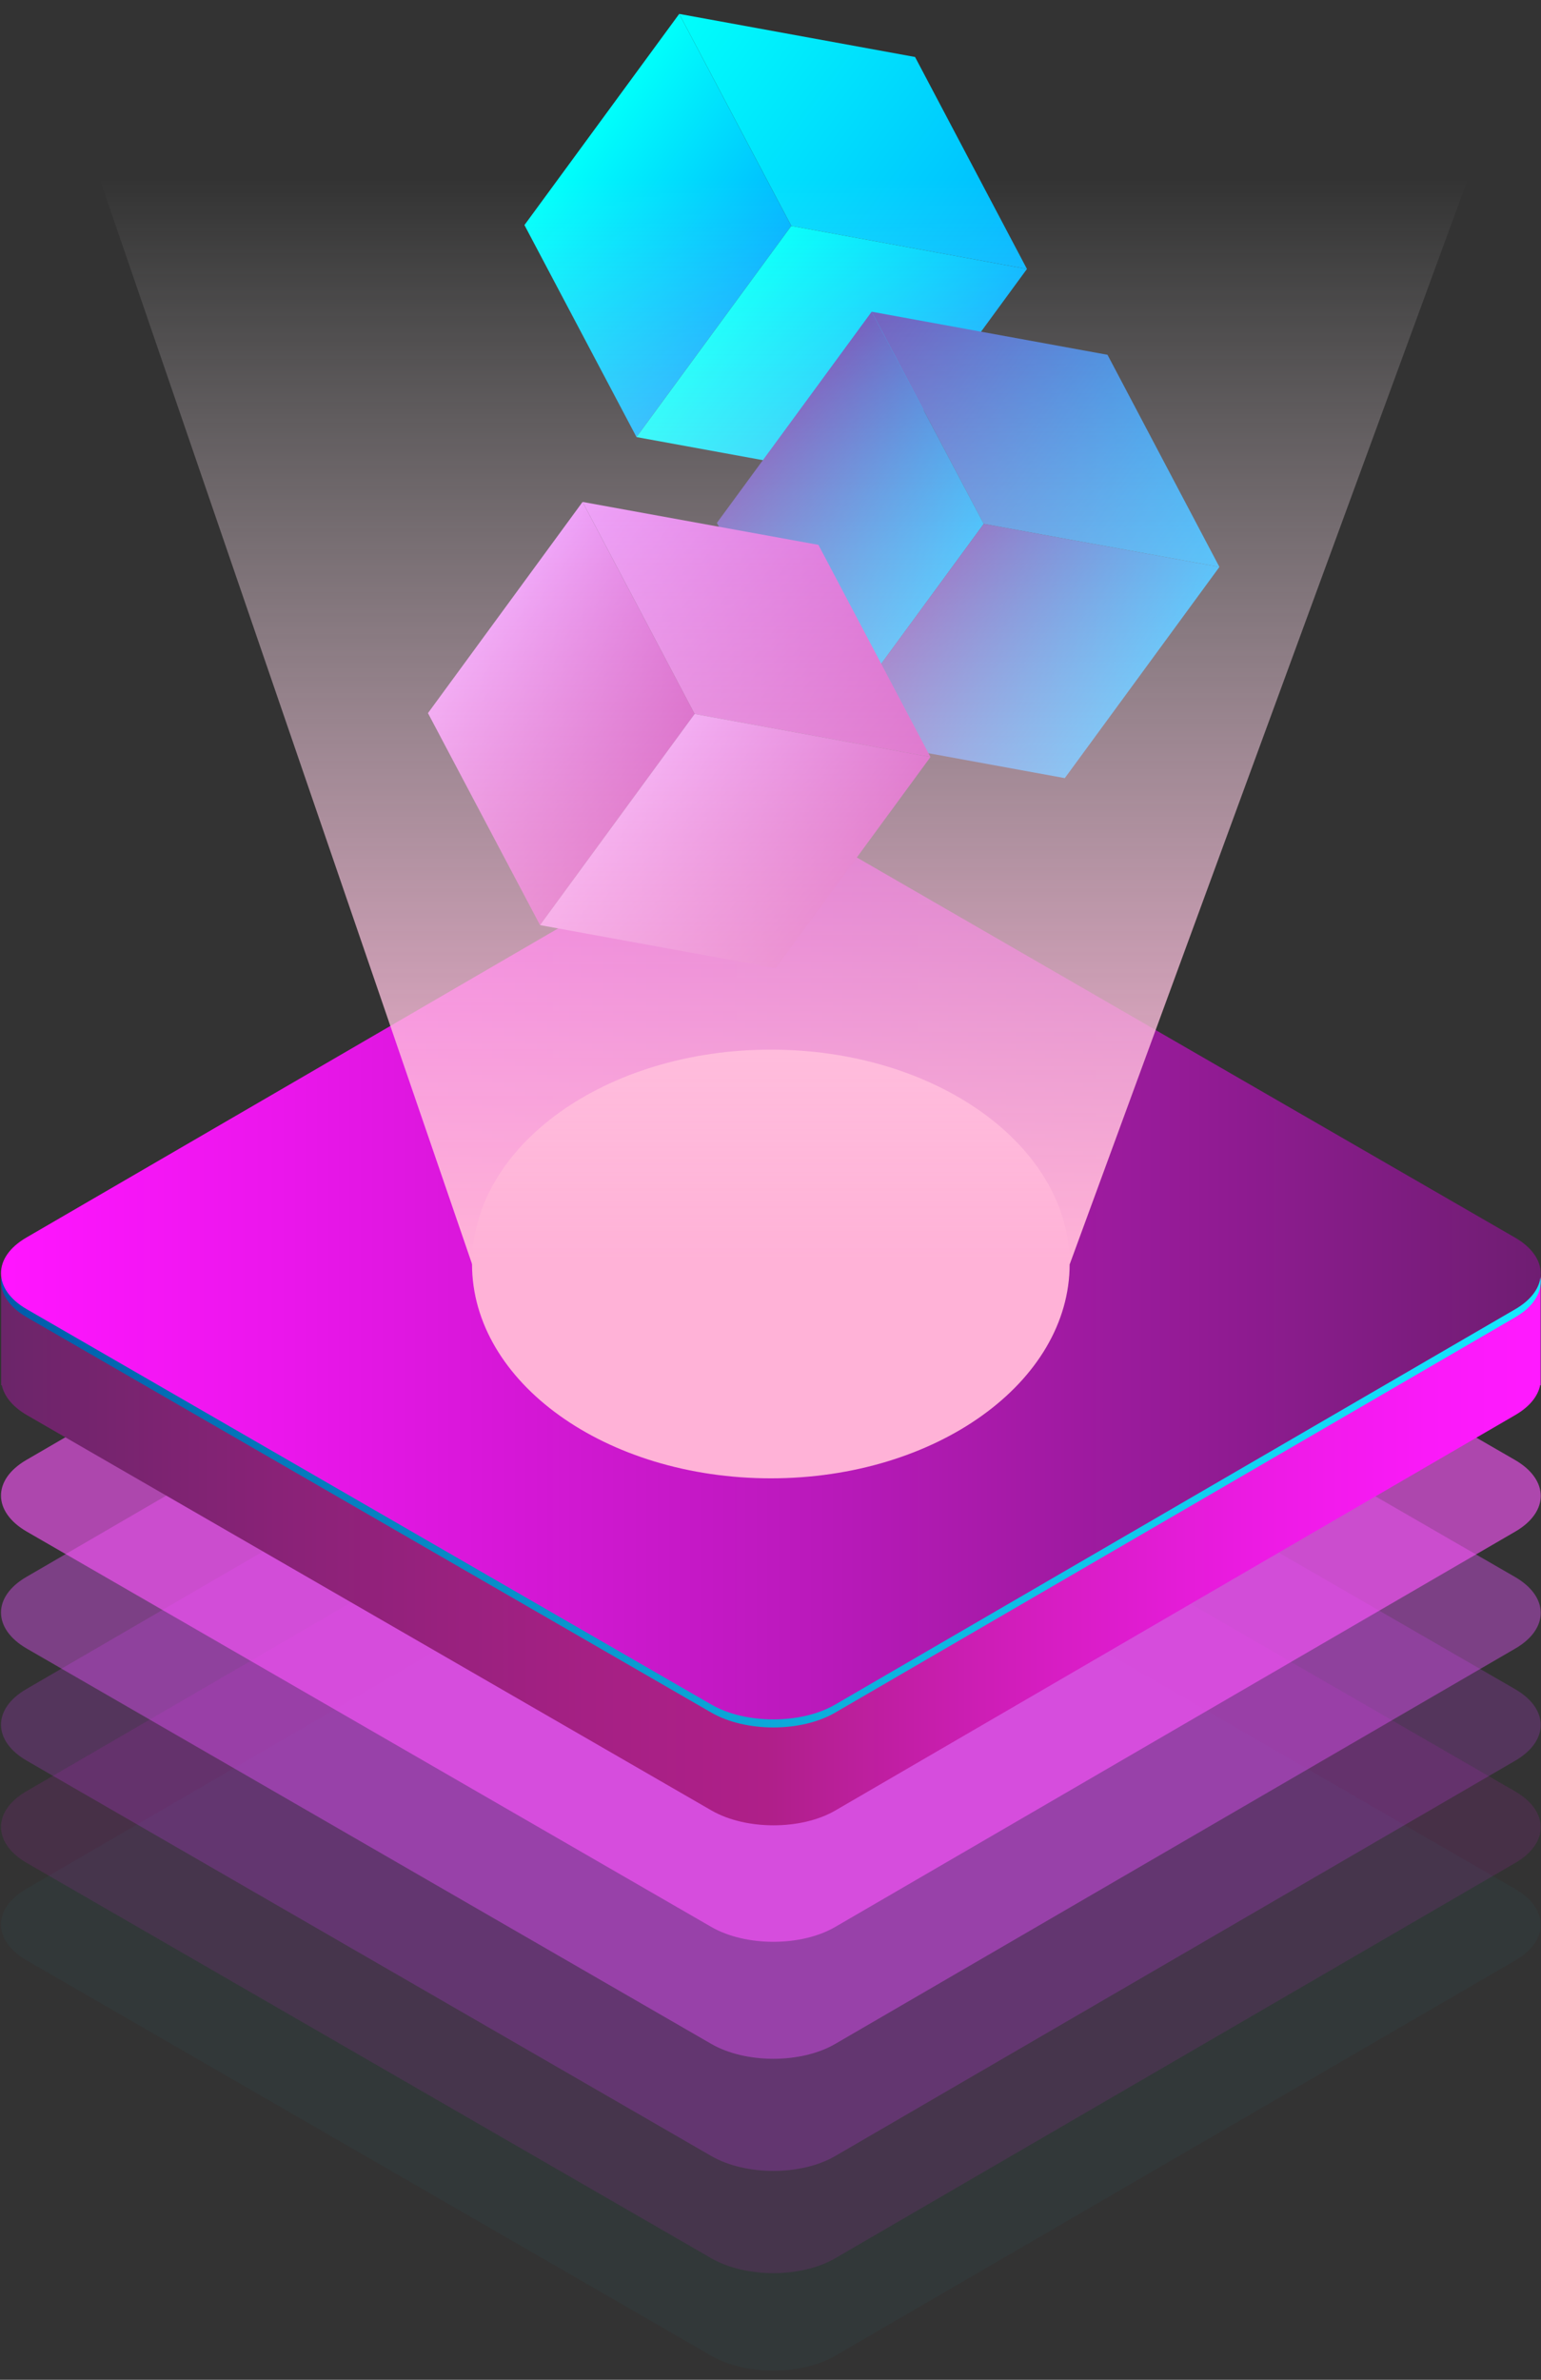
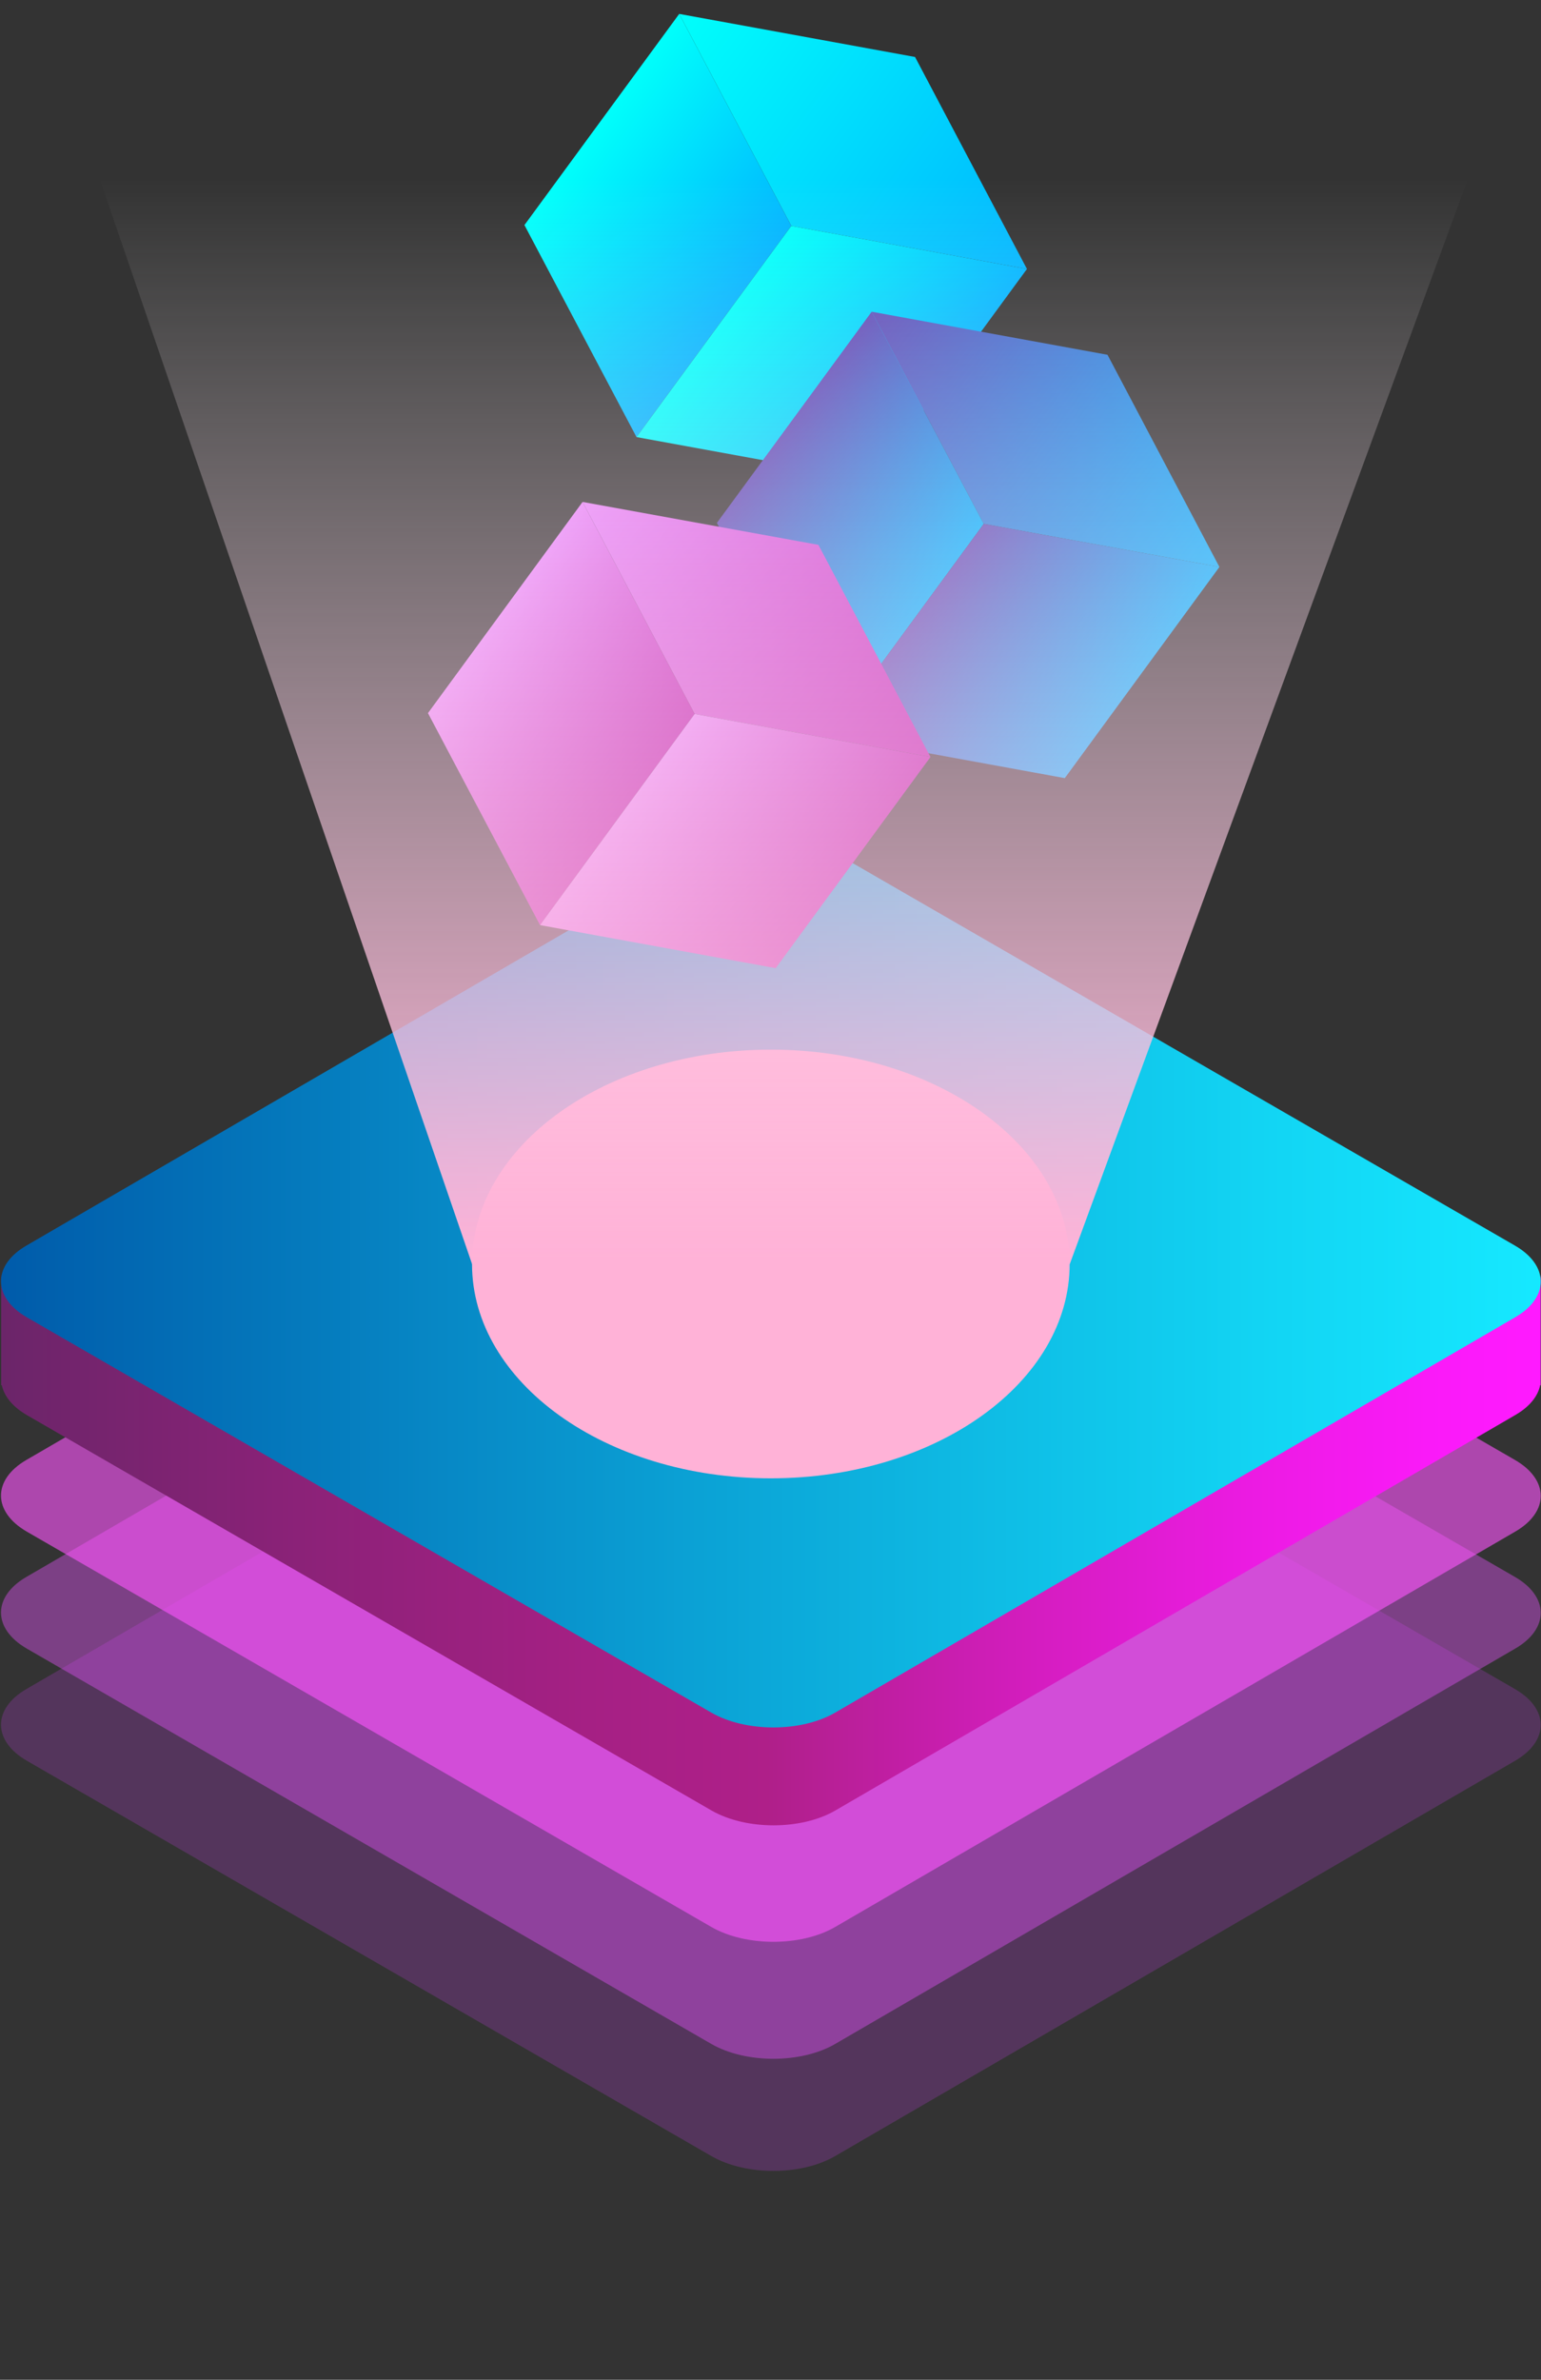
<svg xmlns="http://www.w3.org/2000/svg" width="92" height="142" viewBox="0 0 92 142" fill="none">
  <rect x="0" y="0" width="92" height="142" fill="#333333" stroke="none" />
-   <path opacity="0.03" d="M90.44 112.7L49.57 89.11C47.52 87.93 44.21 87.93 42.18 89.11L1.58 112.7C-0.46 113.88 -0.44 115.8 1.6 116.98L42.47 140.57C44.52 141.75 47.83 141.75 49.86 140.57L90.46 116.98C92.5 115.8 92.49 113.88 90.44 112.7Z" fill="#15E8FF" />
-   <path opacity="0.1" d="M90.44 106.88L49.57 83.29C47.52 82.11 44.21 82.11 42.18 83.29L1.58 106.88C-0.46 108.06 -0.44 109.98 1.6 111.16L42.47 134.75C44.52 135.93 47.83 135.93 49.86 134.75L90.46 111.16C92.5 109.98 92.49 108.06 90.44 106.88Z" fill="#FE1AFF" />
  <path opacity="0.2" d="M90.44 100.78L49.57 77.19C47.52 76.01 44.21 76.01 42.18 77.19L1.58 100.78C-0.46 101.96 -0.44 103.88 1.6 105.06L42.47 128.65C44.52 129.83 47.83 129.83 49.86 128.65L90.46 105.06C92.5 103.87 92.49 101.96 90.44 100.78Z" fill="#DA3CFF" />
  <path opacity="0.4" d="M90.44 94.09L49.57 70.5C47.52 69.32 44.21 69.32 42.18 70.5L1.58 94.09C-0.46 95.27 -0.44 97.19 1.6 98.37L42.47 121.96C44.52 123.14 47.83 123.14 49.86 121.96L90.46 98.37C92.5 97.19 92.49 95.27 90.44 94.09Z" fill="#E854FF" />
  <path opacity="0.6" d="M90.44 87.11L49.57 63.52C47.52 62.34 44.21 62.34 42.18 63.52L1.58 87.11C-0.46 88.29 -0.44 90.21 1.6 91.39L42.47 114.98C44.52 116.16 47.83 116.16 49.86 114.98L90.46 91.39C92.5 90.21 92.49 88.29 90.44 87.11Z" fill="#FF56FF" />
  <path d="M91.98 76.12V82.21C91.98 82.27 91.98 82.33 91.98 82.39V82.65H91.95C91.82 83.3 91.33 83.93 90.47 84.43L49.87 108.03C47.84 109.21 44.53 109.21 42.48 108.03L1.61 84.44C0.75 83.94 0.25 83.31 0.11 82.66H0.07V76C0.07 76.77 0.59 77.55 1.61 78.14L42.48 101.73C44.53 102.91 47.84 102.91 49.87 101.73L90.47 78.13C91.42 77.57 91.93 76.85 91.98 76.12Z" fill="url(#paint0_linear_1_4348)" />
  <path d="M90.44 74.32L49.57 50.73C47.52 49.55 44.21 49.55 42.18 50.73L1.58 74.32C-0.46 75.5 -0.44 77.42 1.6 78.6L42.47 102.19C44.52 103.37 47.83 103.37 49.86 102.19L90.46 78.6C92.5 77.42 92.49 75.5 90.44 74.32Z" fill="url(#paint1_linear_1_4348)" />
-   <path d="M90.44 73.84L49.57 50.25C47.52 49.07 44.21 49.07 42.18 50.25L1.58 73.84C-0.46 75.02 -0.44 76.94 1.6 78.12L42.47 101.71C44.52 102.89 47.83 102.89 49.86 101.71L90.46 78.12C92.5 76.94 92.49 75.02 90.44 73.84Z" fill="url(#paint2_linear_1_4348)" />
  <path d="M46.02 88.21C55.873 88.21 63.86 82.484 63.86 75.42C63.86 68.356 55.873 62.63 46.02 62.63C36.167 62.63 28.18 68.356 28.18 75.42C28.18 82.484 36.167 88.21 46.02 88.21Z" fill="#FFB2D7" />
  <path d="M40.55 0.83L54.63 3.4L61.31 16.05L47.24 13.48L40.55 0.83Z" fill="url(#paint3_linear_1_4348)" />
  <path d="M40.55 0.83L31.31 13.43L38 26.08L47.24 13.48L40.55 0.83Z" fill="url(#paint4_linear_1_4348)" />
  <path d="M47.24 13.48L61.31 16.05L52.08 28.65L38 26.08L47.24 13.48Z" fill="url(#paint5_linear_1_4348)" />
  <path d="M52.04 18.6L66.12 21.17L72.8 33.83L58.73 31.26L52.04 18.6Z" fill="url(#paint6_linear_1_4348)" />
  <path d="M52.04 18.6L42.8 31.2L49.49 43.86L58.73 31.26L52.04 18.6Z" fill="url(#paint7_linear_1_4348)" />
  <path d="M58.73 31.26L72.8 33.83L63.57 46.43L49.49 43.86L58.73 31.26Z" fill="url(#paint8_linear_1_4348)" />
  <path d="M34.78 29.95L48.86 32.51L55.55 45.17L41.47 42.6L34.78 29.95Z" fill="url(#paint9_linear_1_4348)" />
  <path d="M34.78 29.95L25.55 42.55L32.24 55.2L41.47 42.6L34.78 29.95Z" fill="url(#paint10_linear_1_4348)" />
  <path d="M41.47 42.6L55.55 45.17L46.31 57.77L32.24 55.2L41.47 42.6Z" fill="url(#paint11_linear_1_4348)" />
  <path d="M5.94 10.64L28.18 75.42H63.87L87.65 10.64H5.94Z" fill="url(#paint12_linear_1_4348)" />
  <defs>
    <linearGradient id="paint0_linear_1_4348" x1="0.063" y1="92.442" x2="91.984" y2="92.442" gradientUnits="userSpaceOnUse">
      <stop stop-color="#6B2569" />
      <stop offset="0.179" stop-color="#892277" />
      <stop offset="0.38" stop-color="#A52084" />
      <stop offset="0.497" stop-color="#AF1F89" />
      <stop offset="0.529" stop-color="#B61F94" />
      <stop offset="0.68" stop-color="#D61DC2" />
      <stop offset="0.815" stop-color="#EC1BE3" />
      <stop offset="0.926" stop-color="#FA1AF8" />
      <stop offset="1" stop-color="#FF1AFF" />
    </linearGradient>
    <linearGradient id="paint1_linear_1_4348" x1="0.064" y1="76.457" x2="91.986" y2="76.457" gradientUnits="userSpaceOnUse">
      <stop stop-color="#005BAA" />
      <stop offset="0.453" stop-color="#0BA2D5" />
      <stop offset="0.816" stop-color="#12D4F3" />
      <stop offset="0.995" stop-color="#15E8FF" />
    </linearGradient>
    <linearGradient id="paint2_linear_1_4348" x1="0.064" y1="75.982" x2="91.986" y2="75.982" gradientUnits="userSpaceOnUse">
      <stop offset="0.005" stop-color="#FF15FF" />
      <stop offset="0.18" stop-color="#EB16EC" />
      <stop offset="0.537" stop-color="#B919BA" />
      <stop offset="1" stop-color="#6F1D72" />
    </linearGradient>
    <linearGradient id="paint3_linear_1_4348" x1="40.556" y1="0.807" x2="61.321" y2="16.028" gradientUnits="userSpaceOnUse">
      <stop stop-color="#00FFFB" />
      <stop offset="1" stop-color="#00B4FF" />
    </linearGradient>
    <linearGradient id="paint4_linear_1_4348" x1="34.09" y1="9.628" x2="44.473" y2="17.238" gradientUnits="userSpaceOnUse">
      <stop stop-color="#00FFFB" />
      <stop offset="1" stop-color="#00B4FF" />
    </linearGradient>
    <linearGradient id="paint5_linear_1_4348" x1="44.472" y1="17.238" x2="54.855" y2="24.849" gradientUnits="userSpaceOnUse">
      <stop stop-color="#00FFFB" />
      <stop offset="1" stop-color="#00B4FF" />
    </linearGradient>
    <linearGradient id="paint6_linear_1_4348" x1="52.045" y1="18.584" x2="72.81" y2="33.806" gradientUnits="userSpaceOnUse">
      <stop offset="1.98895e-07" stop-color="#614DB7" />
      <stop offset="1" stop-color="#00B3FF" />
    </linearGradient>
    <linearGradient id="paint7_linear_1_4348" x1="45.58" y1="27.405" x2="55.962" y2="35.016" gradientUnits="userSpaceOnUse">
      <stop offset="1.98895e-07" stop-color="#614DB7" />
      <stop offset="1" stop-color="#00B3FF" />
    </linearGradient>
    <linearGradient id="paint8_linear_1_4348" x1="55.962" y1="35.016" x2="66.344" y2="42.627" gradientUnits="userSpaceOnUse">
      <stop offset="1.98895e-07" stop-color="#614DB7" />
      <stop offset="1" stop-color="#00B3FF" />
    </linearGradient>
    <linearGradient id="paint9_linear_1_4348" x1="34.792" y1="29.926" x2="55.557" y2="45.147" gradientUnits="userSpaceOnUse">
      <stop stop-color="#E785FB" />
      <stop offset="1" stop-color="#BB17B1" />
    </linearGradient>
    <linearGradient id="paint10_linear_1_4348" x1="28.326" y1="38.746" x2="38.709" y2="46.357" gradientUnits="userSpaceOnUse">
      <stop stop-color="#E785FB" />
      <stop offset="1" stop-color="#BB17B1" />
    </linearGradient>
    <linearGradient id="paint11_linear_1_4348" x1="38.708" y1="46.357" x2="49.091" y2="53.968" gradientUnits="userSpaceOnUse">
      <stop stop-color="#E785FB" />
      <stop offset="1" stop-color="#BB17B1" />
    </linearGradient>
    <linearGradient id="paint12_linear_1_4348" x1="46.794" y1="75.424" x2="46.794" y2="10.638" gradientUnits="userSpaceOnUse">
      <stop offset="0.005" stop-color="#FFB2D7" />
      <stop offset="0.306" stop-color="#FFC5E1" stop-opacity="0.697" />
      <stop offset="0.917" stop-color="#FFF8FB" stop-opacity="0.083" />
      <stop offset="1" stop-color="white" stop-opacity="0" />
    </linearGradient>
  </defs>
</svg>